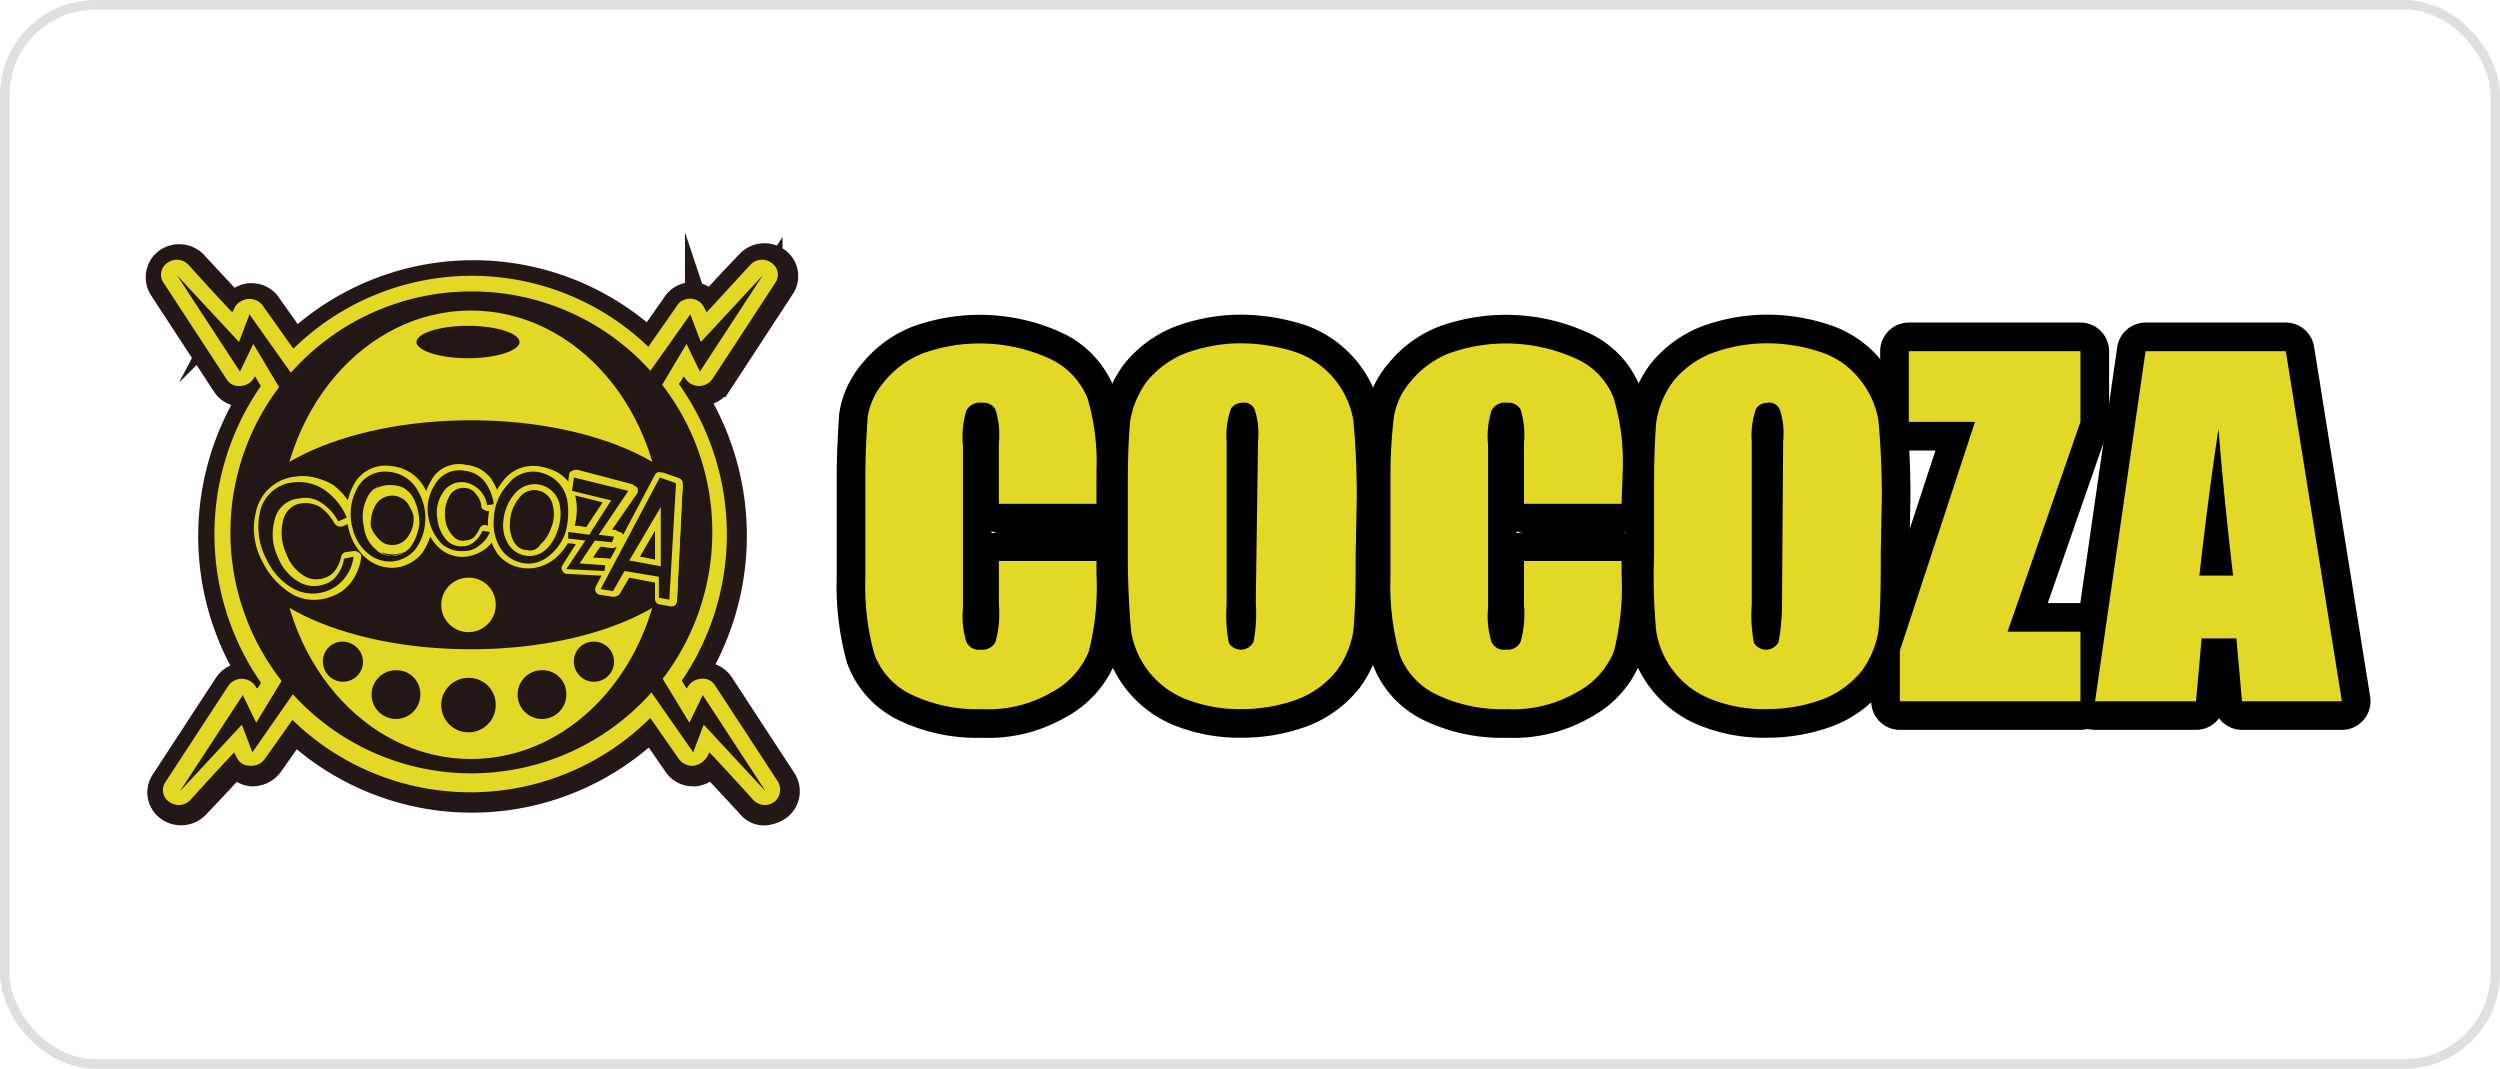
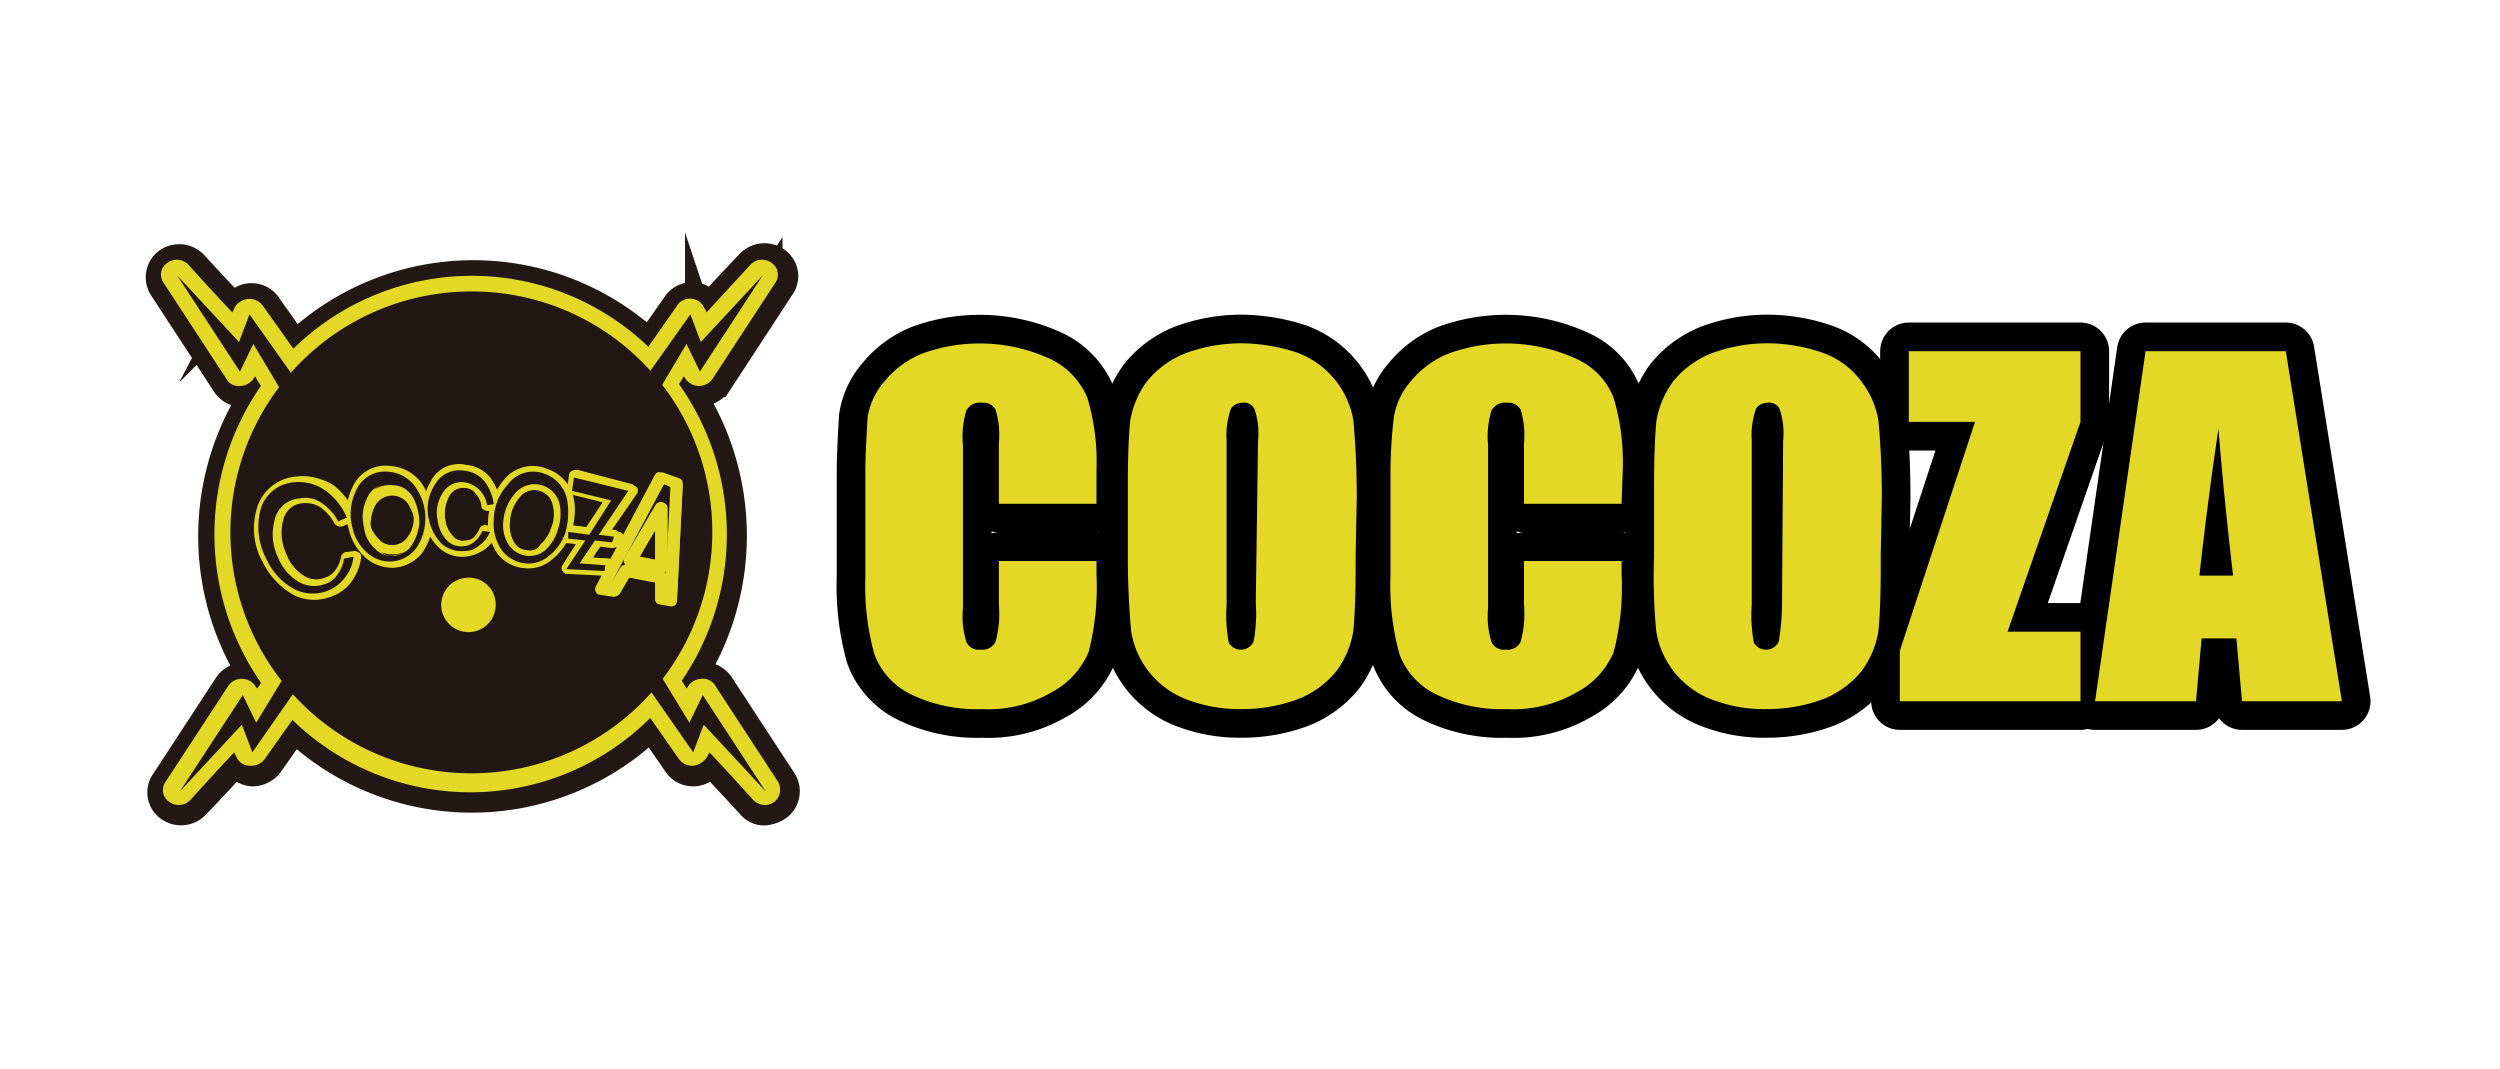
<svg xmlns="http://www.w3.org/2000/svg" width="262" height="112" viewBox="0 0 262 112">
  <g id="グループ_137" data-name="グループ 137" transform="translate(-409.431 -6041.657)">
    <g id="グループ_135" data-name="グループ 135" transform="translate(0)">
      <path id="パス_405" d="M562.9,5163.8l-6.6-10.1a1.752,1.752,0,0,0-2.4-.5l-.6.6-.1.1a5.574,5.574,0,0,0-.5-.8,27.24,27.24,0,0,0-.3-31.1c.2-.3.3-.5.5-.8a.1.1,0,0,0,.1.1,1.647,1.647,0,0,0,2.3.7.9.9,0,0,0,.6-.6l6.6-10.1a1.481,1.481,0,0,0-.4-2.1,1.668,1.668,0,0,0-2.2.2s-2.7,3-4.6,5a1.464,1.464,0,0,0-.2-.4,1.5,1.5,0,0,0-1.4-1,1.731,1.731,0,0,0-1.6.7L549,5118a26.718,26.718,0,0,0-37.2.2l-3.2-4.5a1.732,1.732,0,0,0-1.6-.7,2.068,2.068,0,0,0-1.4,1,1.426,1.426,0,0,1-.2.4c-1.9-2-4.6-5-4.6-5a1.68,1.68,0,0,0-2.2-.2,1.481,1.481,0,0,0-.4,2.1l6.6,10.1a1.752,1.752,0,0,0,2.4.5l.6-.6a.1.1,0,0,1,.1-.1,8.785,8.785,0,0,0,.6,1,27.238,27.238,0,0,0,0,31.1,2.093,2.093,0,0,1-.4.6l-.1-.1a1.766,1.766,0,0,0-2.3-.8.9.9,0,0,0-.6.6l-6.6,10.1a1.481,1.481,0,0,0,.4,2.1,1.68,1.68,0,0,0,2.2-.2s2.7-3,4.6-5a1.464,1.464,0,0,0,.2.4,1.5,1.5,0,0,0,1.4,1,1.731,1.731,0,0,0,1.6-.7l2.9-4.1a26.709,26.709,0,0,0,37.5-.2l3,4.3a1.731,1.731,0,0,0,2.4.4,1.344,1.344,0,0,0,.6-.7,1.425,1.425,0,0,1,.2-.4l4.6,5a1.68,1.68,0,0,0,2.2.2,1.341,1.341,0,0,0,.6-2" transform="translate(-71.922 960)" fill="#221714" />
      <path id="パス_406" d="M561.5,5166.7h0a1.8,1.8,0,0,1-1.5-.7s-2.3-2.5-4.2-4.5a2.087,2.087,0,0,1-1.6,1.1H554a1.964,1.964,0,0,1-1.7-.9l-2.7-3.9a27.162,27.162,0,0,1-37.4.2l-2.6,3.7a2.227,2.227,0,0,1-1.7.9h-.2a2.087,2.087,0,0,1-1.6-1.1c-1.8,2-4.2,4.5-4.2,4.5a2.135,2.135,0,0,1-2.8.3,1.93,1.93,0,0,1-.5-2.7l6.6-10.1a1.982,1.982,0,0,1,1.9-.9,2.917,2.917,0,0,1,.9.2,27.52,27.52,0,0,1,.4-30.5c0-.1-.1-.1-.1-.2a2.1,2.1,0,0,1-1.4.7,1.982,1.982,0,0,1-1.9-.9l-6.6-10.1a2.025,2.025,0,0,1,.5-2.7,2.135,2.135,0,0,1,2.8.3s2.3,2.5,4.2,4.5a2.087,2.087,0,0,1,1.6-1.1h.2a1.964,1.964,0,0,1,1.7.9l2.9,4.1a27.186,27.186,0,0,1,37.1-.2l2.8-4a1.964,1.964,0,0,1,1.7-.9h.2a2.087,2.087,0,0,1,1.6,1.1c1.8-2,4.2-4.5,4.2-4.5a2.135,2.135,0,0,1,2.8-.3,1.93,1.93,0,0,1,.5,2.7l-6.6,10.1a2.222,2.222,0,0,1-3,.6l-.3-.3a27.768,27.768,0,0,1,.2,31.1h0a2.1,2.1,0,0,1,1.4-.7h.1a2.138,2.138,0,0,1,1.8.9l6.6,10.1a2.025,2.025,0,0,1-.5,2.7,2.984,2.984,0,0,1-1.4.5m-6.1-6.8.5.5c1.9,2,4.6,5,4.6,5a1.363,1.363,0,0,0,1.7.2,1.1,1.1,0,0,0,.3-1.5l-6.6-10.1a1,1,0,0,0-1.1-.5,1.229,1.229,0,0,0-1.1.7c0,.1,0,.1-.1.1l-.3.7-.4-.6a2.092,2.092,0,0,0-.4-.6l-.3-.5.1-.2a26.946,26.946,0,0,0-.3-30.7l-.2-.2,1-1.6.3.6.1.2a1.2,1.2,0,0,0,1,.7,1.149,1.149,0,0,0,1.1-.6l6.6-10.1a1.1,1.1,0,0,0-.3-1.5,1.248,1.248,0,0,0-1.7.2s-2.7,3-4.6,5l-.5.5-.2-.6a1.464,1.464,0,0,0-.2-.4,1.588,1.588,0,0,0-1-.8h-.1a1.231,1.231,0,0,0-1,.5L549,5119l-.4-.3a26.388,26.388,0,0,0-36.7.2l-.4.4-3.5-4.9a1.147,1.147,0,0,0-1.2-.5.974.974,0,0,0-1,.8l-.2.4-.2.6-.5-.5c-1.9-2-4.6-5-4.6-5a1.363,1.363,0,0,0-1.7-.2,1.1,1.1,0,0,0-.3,1.5l6.6,10.1a1.382,1.382,0,0,0,1.1.6,1.356,1.356,0,0,0,1.1-.7l.1-.1.3-.8.5.7a8.785,8.785,0,0,0,.6,1l.1.2-.1.2a26.944,26.944,0,0,0,0,30.7l.2.2-.3.5c-.1.1-.1.2-.2.3l-.5.8-.3-.8a.1.1,0,0,0-.1-.1,1.23,1.23,0,0,0-1.1-.7h-.1a1.382,1.382,0,0,0-1.1.6L499,5164a1.1,1.1,0,0,0,.3,1.5,1.077,1.077,0,0,0,.8.2.975.975,0,0,0,.9-.4s2.8-3,4.6-5l.5-.5.4,1.1a1.588,1.588,0,0,0,1,.8h.1a1.231,1.231,0,0,0,1-.5l3.2-4.5.4.3a26.379,26.379,0,0,0,37-.2l.3-.4,3.3,4.7a1.231,1.231,0,0,0,1,.5h.1a1.053,1.053,0,0,0,1-.8,1.425,1.425,0,0,1,.2-.4Z" transform="translate(-71.922 960)" fill="#221714" />
      <path id="パス_407" d="M561.5,5166.7h0a1.8,1.8,0,0,1-1.5-.7s-2.3-2.5-4.2-4.5a2.087,2.087,0,0,1-1.6,1.1H554a1.964,1.964,0,0,1-1.7-.9l-2.7-3.9a27.162,27.162,0,0,1-37.4.2l-2.6,3.7a2.227,2.227,0,0,1-1.7.9h-.2a2.087,2.087,0,0,1-1.6-1.1c-1.8,2-4.2,4.5-4.2,4.5a2.135,2.135,0,0,1-2.8.3,1.93,1.93,0,0,1-.5-2.7l6.6-10.1a1.982,1.982,0,0,1,1.9-.9,2.917,2.917,0,0,1,.9.2,27.52,27.52,0,0,1,.4-30.5c0-.1-.1-.1-.1-.2a2.1,2.1,0,0,1-1.4.7,1.982,1.982,0,0,1-1.9-.9l-6.6-10.1a2.025,2.025,0,0,1,.5-2.7,2.135,2.135,0,0,1,2.8.3s2.3,2.5,4.2,4.5a2.087,2.087,0,0,1,1.6-1.1h.2a1.964,1.964,0,0,1,1.7.9l2.9,4.1a27.186,27.186,0,0,1,37.1-.2l2.8-4a1.964,1.964,0,0,1,1.7-.9h.2a2.087,2.087,0,0,1,1.6,1.1c1.8-2,4.2-4.5,4.2-4.5a2.135,2.135,0,0,1,2.8-.3,1.93,1.93,0,0,1,.5,2.7l-6.6,10.1a2.222,2.222,0,0,1-3,.6l-.3-.3a27.768,27.768,0,0,1,.2,31.1h0a2.1,2.1,0,0,1,1.4-.7h.1a2.138,2.138,0,0,1,1.8.9l6.6,10.1a2.025,2.025,0,0,1-.5,2.7A2.984,2.984,0,0,1,561.5,5166.7Zm-6.1-6.8.5.5c1.9,2,4.6,5,4.6,5a1.363,1.363,0,0,0,1.7.2,1.1,1.1,0,0,0,.3-1.5l-6.6-10.1a1,1,0,0,0-1.1-.5,1.229,1.229,0,0,0-1.1.7c0,.1,0,.1-.1.1l-.3.7-.4-.6a2.092,2.092,0,0,0-.4-.6l-.3-.5.1-.2a26.946,26.946,0,0,0-.3-30.7l-.2-.2,1-1.6.3.6.1.2a1.2,1.2,0,0,0,1,.7,1.149,1.149,0,0,0,1.1-.6l6.6-10.1a1.1,1.1,0,0,0-.3-1.5,1.248,1.248,0,0,0-1.7.2s-2.7,3-4.6,5l-.5.5-.2-.6a1.464,1.464,0,0,0-.2-.4,1.588,1.588,0,0,0-1-.8h-.1a1.231,1.231,0,0,0-1,.5L549,5119l-.4-.3a26.388,26.388,0,0,0-36.7.2l-.4.4-3.5-4.9a1.147,1.147,0,0,0-1.2-.5.974.974,0,0,0-1,.8l-.2.4-.2.6-.5-.5c-1.9-2-4.6-5-4.6-5a1.363,1.363,0,0,0-1.7-.2,1.1,1.1,0,0,0-.3,1.5l6.6,10.1a1.382,1.382,0,0,0,1.1.6,1.356,1.356,0,0,0,1.1-.7l.1-.1.3-.8.5.7a8.785,8.785,0,0,0,.6,1l.1.2-.1.2a26.944,26.944,0,0,0,0,30.7l.2.2-.3.5c-.1.1-.1.2-.2.3l-.5.8-.3-.8a.1.1,0,0,0-.1-.1,1.23,1.23,0,0,0-1.1-.7h-.1a1.382,1.382,0,0,0-1.1.6L499,5164a1.1,1.1,0,0,0,.3,1.5,1.077,1.077,0,0,0,.8.2.975.975,0,0,0,.9-.4s2.8-3,4.6-5l.5-.5.4,1.1a1.588,1.588,0,0,0,1,.8h.1a1.231,1.231,0,0,0,1-.5l3.2-4.5.4.3a26.379,26.379,0,0,0,37-.2l.3-.4,3.3,4.7a1.231,1.231,0,0,0,1,.5h.1a1.053,1.053,0,0,0,1-.8,1.425,1.425,0,0,1,.2-.4Z" transform="translate(-71.922 960)" fill="none" stroke="#231815" stroke-miterlimit="10" stroke-width="2.923" />
      <path id="パス_408" d="M526.4,5140.1h0m0,0h0" transform="translate(-71.922 960)" fill="#e4d827" />
      <path id="パス_409" d="M562.9,5163.6l-6.6-10.1a1.488,1.488,0,0,0-1.5-.7,1.693,1.693,0,0,0-1.4.9l-.1.1c-.2-.3-.3-.5-.5-.8a27.24,27.24,0,0,0-.3-31.1,5.6,5.6,0,0,0,.5-.8l.1.1a1.718,1.718,0,0,0,2.9.2l6.6-10.1a1.481,1.481,0,0,0-.4-2.1,1.668,1.668,0,0,0-2.2.2l-4.6,5a1.464,1.464,0,0,0-.2-.4,1.643,1.643,0,0,0-2.2-.9,1.344,1.344,0,0,0-.7.6l-3,4.3a26.718,26.718,0,0,0-37.2.2l-3.2-4.5a1.731,1.731,0,0,0-2.4-.4,1.344,1.344,0,0,0-.6.7l-.2.4c-1.9-2-4.6-5-4.6-5a1.68,1.68,0,0,0-2.2-.2,1.481,1.481,0,0,0-.4,2.1l6.6,10.1a1.488,1.488,0,0,0,1.5.7,1.693,1.693,0,0,0,1.4-.9l.1-.1a8.785,8.785,0,0,0,.6,1,27.238,27.238,0,0,0,0,31.1,2.093,2.093,0,0,1-.4.6l-.1-.1a1.718,1.718,0,0,0-2.9-.2l-6.6,10.1a1.481,1.481,0,0,0,.4,2.1,1.68,1.68,0,0,0,2.2-.2s2.7-3,4.6-5a1.464,1.464,0,0,0,.2.4,1.5,1.5,0,0,0,1.4,1,1.731,1.731,0,0,0,1.6-.7l2.9-4.1a26.709,26.709,0,0,0,37.5-.2l3,4.3a1.732,1.732,0,0,0,1.6.7,2.068,2.068,0,0,0,1.4-1l.2-.4c1.9,2,4.6,5,4.6,5a1.68,1.68,0,0,0,2.2.2,1.661,1.661,0,0,0,.4-2.1m-32.3-4.1c-6.9,0-12.8-4.4-16-11a48.754,48.754,0,0,0,32,0c-3.2,6.6-9.2,11-16,11m-18.6-8.7a1.485,1.485,0,0,0-.9-.2h-.4a21.053,21.053,0,0,1-2.7-5.9,13.643,13.643,0,0,0,2.1,1.5,27.6,27.6,0,0,0,1.9,4.6m18.6-35c6.9,0,12.8,4.5,16,11a43.793,43.793,0,0,0-16-2.7,45.592,45.592,0,0,0-16,2.7c3.1-6.6,9.1-11,16-11m18.2,8a1.613,1.613,0,0,0,1.3.6h.2a25.832,25.832,0,0,1,2.8,5.8.367.367,0,0,0-.3-.1l-.3-.1c-.4-.3-.9-.6-1.4-.9a31.444,31.444,0,0,0-2.3-5.3m4.8,13.9a2.769,2.769,0,0,1-.1.9l.1-1.3v.4m-6.3,7a38.365,38.365,0,0,1-16.7,3.3,39.832,39.832,0,0,1-15.3-2.7,3.824,3.824,0,0,0,1-.3,5.523,5.523,0,0,0,2.6-1.9,5.071,5.071,0,0,0,.9-1.6,5.051,5.051,0,0,0,6.5-1.3c.1-.1.2-.3.3-.4h0a4.359,4.359,0,0,0,3.6,1.1,5.049,5.049,0,0,0,2.3-.9c0,.1.1.1.1.2a5.151,5.151,0,0,0,3.6,1.9,4.923,4.923,0,0,0,2.9-.6c0,.1.1.2.1.4a1.945,1.945,0,0,0,1.4.9l2,.1v.3a1.232,1.232,0,0,0,.2,1,1.411,1.411,0,0,0,1.2.8l1.3.2a1.689,1.689,0,0,0,1.7-.8,7.122,7.122,0,0,1,.7-1.1,1.95,1.95,0,0,0,.7.1,3.554,3.554,0,0,0-.2,1,3.16,3.16,0,0,0-.9.3m.9-13.6h0a1.421,1.421,0,0,0-.6-.2l-5.6-1.5a4.326,4.326,0,0,1-.5-.1,1.882,1.882,0,0,0-.8.2l-.3.3a6.126,6.126,0,0,0-1.4-.7,6.273,6.273,0,0,0-1.9-.3,4.79,4.79,0,0,0-3.5,1.6,4.943,4.943,0,0,0-3.2-1.8c-.3,0-.5-.1-.8-.1a4.737,4.737,0,0,0-3.8,1.9,4.79,4.79,0,0,0-3.5-1.6h-.4a4.723,4.723,0,0,0-4.6,2.8c-.2-.2-.4-.3-.6-.5a6.923,6.923,0,0,0-1.9-1,40.637,40.637,0,0,1,15.8-2.9,40.174,40.174,0,0,1,16.7,3.3,4.693,4.693,0,0,0,.9.6m-26.4,6.3a2.126,2.126,0,0,1-.7-1.5c0-.2-.1-.3-.1-.5a1.613,1.613,0,0,1,.3-.9c.3-.6.6-.6.9-.6a1.2,1.2,0,0,1,1,.7,3.583,3.583,0,0,1,.4,1.1v.1a2.3,2.3,0,0,1-.4,1.4h0a.822.822,0,0,1-.6.4h-.2a.445.445,0,0,1-.6-.2m-8.2,3.1a3.192,3.192,0,0,1-1.4-1.8v-1.1a11.484,11.484,0,0,1,.1-1.9,1.234,1.234,0,0,1,.8-.4,1.314,1.314,0,0,1,1.2.3,2.763,2.763,0,0,1,1.1,1.3,1.65,1.65,0,0,0,1.5.9v.1a1.521,1.521,0,0,0-1,1.3,1.723,1.723,0,0,1-1.1,1.5.9.9,0,0,1-.5.1c-.2-.1-.5-.1-.7-.3m23-2.8a.548.548,0,0,1-.6-.4,1.613,1.613,0,0,1-.3-.9,2.731,2.731,0,0,1,.8-1.9c.5-.5.8-.5,1.1-.4a.961.961,0,0,1,.7.9v.2a4.4,4.4,0,0,1-.2,1,2.576,2.576,0,0,1-.8,1.3h0a1.449,1.449,0,0,1-.7.2h0m-7.2-1.3a2.105,2.105,0,0,1-.5-1.3v-.2a1.613,1.613,0,0,1,.3-.9c.3-.5.5-.4.7-.4a.763.763,0,0,1,.5.2,1.268,1.268,0,0,1,.4.9.864.864,0,0,0,.3.6,2.651,2.651,0,0,0-.5.6c-.1.2-.2.3-.3.5a.367.367,0,0,1-.3.1h-.1c-.3,0-.4,0-.5-.1m17.9-15.6a1.389,1.389,0,0,0,.2,1.1,21.886,21.886,0,0,0-1.4-1.8c-.6-.7-1.2-1.3-1.8-1.9a14.74,14.74,0,0,1,3,2.6m-30.4-2.7a24.9,24.9,0,0,0-6.8,10.9l-2.1,1.5a23.418,23.418,0,0,1,2.9-6.2,1.441,1.441,0,0,0,1.3-.8l1.1-1.7a1.077,1.077,0,0,0,.2-.8c1.1-1,2.2-2,3.4-2.9m-3.1,36.3a1.7,1.7,0,0,0,.1-.7l1.2,1.5c.6.7,1.2,1.3,1.8,1.9a15.81,15.81,0,0,1-3.1-2.7m30.5,2.8a16.21,16.21,0,0,0,1.8-1.9,25.469,25.469,0,0,0,4.9-9c.2-.1.4-.3.6-.4a1.284,1.284,0,0,0,1-.4,1.02,1.02,0,0,0,.5-.8h0a21.824,21.824,0,0,1-2.7,5.8h-.1a1.6,1.6,0,0,0-1.4.8l-1.1,1.7a1.637,1.637,0,0,0-.2,1.2,23.594,23.594,0,0,1-3.3,3" transform="translate(-71.922 960)" fill="#e4d827" />
      <path id="パス_410" d="M556,5137.7a25.251,25.251,0,1,1-25.2-25.5,25.18,25.18,0,0,1,25.2,25.5" transform="translate(-71.922 960)" fill="#221714" fill-rule="evenodd" />
-       <path id="パス_411" d="M550.8,5137.7c0,13-9,23.5-20.1,23.5s-20.1-10.5-20.1-23.5,9-23.5,20.1-23.5,20.1,10.5,20.1,23.5" transform="translate(-71.922 960)" fill="#e4d827" fill-rule="evenodd" />
      <path id="パス_412" d="M555.4,5137.7c0,6.6-11,12-24.7,12s-24.7-5.4-24.7-12,11.1-12,24.7-12,24.7,5.4,24.7,12" transform="translate(-71.922 960)" fill="#221714" fill-rule="evenodd" />
      <path id="パス_413" d="M512.4,5131.6a4.67,4.67,0,0,0-4.2,3.6,7.254,7.254,0,0,0,.7,5.4,8.062,8.062,0,0,0,3.2,3.4,4.812,4.812,0,0,0,3.9.2,4.352,4.352,0,0,0,2.2-1.6,5.507,5.507,0,0,0,1-2.5c0-.2,0-.4-.2-.5a.763.763,0,0,0-.5-.2l-.8.1a.634.634,0,0,0-.6.5,3.5,3.5,0,0,1-.6,1.4,2.1,2.1,0,0,1-1.1.8,2.463,2.463,0,0,1-2.2-.2,4.845,4.845,0,0,1-1.9-2.3,5.064,5.064,0,0,1-.4-3.4,2.341,2.341,0,0,1,2.1-1.9,2.981,2.981,0,0,1,1.9.4,4.976,4.976,0,0,1,1.5,1.7.759.759,0,0,0,.9.3l.9-.4a.553.553,0,0,0,.3-.8h0a6.447,6.447,0,0,0-2.4-3,4.886,4.886,0,0,0-3.7-1m-3.1,5.3a7.719,7.719,0,0,1,.2-1.5,3.308,3.308,0,0,1,3.1-2.7,3.585,3.585,0,0,1,2.8.8c.1.1.3.2.4.3h-.1a4.008,4.008,0,0,0-2.8-.6,3.739,3.739,0,0,0-3.2,2.8,6.751,6.751,0,0,0-.2,1.4,6.93,6.93,0,0,0,.3,2,6.953,6.953,0,0,1-.5-2.5" transform="translate(-71.922 960)" fill="#e4d827" />
      <path id="パス_414" d="M518.3,5132.7a6.143,6.143,0,0,0-.4,4.4,5.691,5.691,0,0,0,2,3.2,4.1,4.1,0,0,0,5.7-.7h0a6.423,6.423,0,0,0,1.1-3v-.6a6.806,6.806,0,0,0-.8-3.1,4.377,4.377,0,0,0-3.6-2.4,3.76,3.76,0,0,0-4,2.2m2.4,6.7a4.069,4.069,0,0,1-1.5-2.5,4.975,4.975,0,0,1,.3-3.6,2.624,2.624,0,0,1,2.7-1.6,3.285,3.285,0,0,1,2.6,1.8h0a5.245,5.245,0,0,1,.6,3,4.309,4.309,0,0,1-.8,2.4,2.672,2.672,0,0,1-3.9.5m5.2-6.5h0" transform="translate(-71.922 960)" fill="#e4d827" />
      <path id="パス_415" d="M526.5,5132.1a5.583,5.583,0,0,0-.7,4,5.219,5.219,0,0,0,1.6,3,3.632,3.632,0,0,0,4.7.1,4.012,4.012,0,0,0,1.3-1.6.446.446,0,0,0,0-.5.549.549,0,0,0-.5-.3l-.6-.1a.569.569,0,0,0-.7.4,4.7,4.7,0,0,1-.6.9,1.611,1.611,0,0,1-.9.3,1.3,1.3,0,0,1-1.3-.5,2.979,2.979,0,0,1-.8-1.8,3.659,3.659,0,0,1,.4-2.3,1.681,1.681,0,0,1,1.7-.9,1.382,1.382,0,0,1,1.1.6,2.232,2.232,0,0,1,.6,1.3c0,.2.1.3.3.4a.749.749,0,0,0,.5.1l.7-.1a.545.545,0,0,0,.5-.7,4.708,4.708,0,0,0-1.1-2.6,3.547,3.547,0,0,0-2.5-1.4,3.228,3.228,0,0,0-3.7,1.7m3.6-.7a2.9,2.9,0,0,0-1.8.5,2.273,2.273,0,0,1,1.8-.5" transform="translate(-71.922 960)" fill="#e4d827" />
      <path id="パス_416" d="M534.9,5133a4.816,4.816,0,0,0-1.3,3.2,4.923,4.923,0,0,0,.6,2.9,3.15,3.15,0,0,0,2.3,1.4,3.294,3.294,0,0,0,2.5-.8,5.414,5.414,0,0,0,1.5-2.2,5.823,5.823,0,0,0,.3-1.9,3.752,3.752,0,0,0-.1-1.1,3.333,3.333,0,0,0-4-2.5,2.945,2.945,0,0,0-1.8,1m1.7,6.3a1.6,1.6,0,0,1-1.4-.8,3.288,3.288,0,0,1-.5-2.2,3.946,3.946,0,0,1,1-2.5,2.051,2.051,0,0,1,2.2-.7,1.938,1.938,0,0,1,1.4,1.6,3.6,3.6,0,0,1-.2,2.3,3.858,3.858,0,0,1-1.1,1.7h0a1.219,1.219,0,0,1-1.4.6m2.4.4h0" transform="translate(-71.922 960)" fill="#e4d827" />
      <path id="パス_417" d="M534.2,5131.9a7.406,7.406,0,0,0-1.7,4.2,5.8,5.8,0,0,0,1,3.6,3.93,3.93,0,0,0,2.8,1.5,3.763,3.763,0,0,0,2.9-.9,6.062,6.062,0,0,0,1.9-2.6,6.874,6.874,0,0,0,.5-2.4,5.7,5.7,0,0,0-.1-1.3,4.174,4.174,0,0,0-2.8-3.2,3.856,3.856,0,0,0-4.5,1.1m2.3,8a2.576,2.576,0,0,1-1.9-1,4.591,4.591,0,0,1-.8-2.8,5.127,5.127,0,0,1,1.3-3.4,2.659,2.659,0,0,1,3.1-.9,2.8,2.8,0,0,1,2,2.3h0a5.526,5.526,0,0,1-.3,3.1,5.108,5.108,0,0,1-1.5,2.1,2.212,2.212,0,0,1-1.9.6m5-6Z" transform="translate(-71.922 960)" fill="#e4d827" />
      <path id="パス_418" d="M541.3,5131c-.2.1-.3.2-.3.4l-.2,1.4v.1a.634.634,0,0,0,.5.6l3.2.8c-.5.8-1.4,2.1-1.7,2.6-.6-.1-1.8-.2-1.8-.2a.749.749,0,0,0-.5.1.764.764,0,0,0-.2.5v.7h0a.577.577,0,0,0,.6.6,3.743,3.743,0,0,1,.8.1c-.6.9-1.4,2.2-1.4,2.2a.5.5,0,0,0,0,.6.549.549,0,0,0,.5.3l4,.2a.752.752,0,0,0,.7-.5l.1-.6v-.1a.694.694,0,0,0-.7-.6s-.9-.1-1.6-.1l.8-1.2c.5.1,1.4.2,1.4.2a.752.752,0,0,0,.7-.5l.2-.6v-.2a.367.367,0,0,0-.1-.3c-.1-.1-.3-.2-.4-.3a2.14,2.14,0,0,1-.6-.1c.7-1.1,2.6-3.8,2.6-3.8a.368.368,0,0,0,.1-.3v-.2a.78.78,0,0,0-.4-.4l-5.7-1.5a1.082,1.082,0,0,0-.6.1m.9,1.3c.9.3,3.1.8,4.1,1.1,0,.1-.1.2-.2.3h0a.78.78,0,0,0-.4-.4s-2.7-.6-3.5-.8a.139.139,0,0,1,0-.2" transform="translate(-71.922 960)" fill="#e4d827" />
      <path id="パス_419" d="M550.1,5134.5l-3.3,5.6a.638.638,0,0,0,0,.6.549.549,0,0,0,.5.3l3.3.7a.749.749,0,0,0,.5-.1.764.764,0,0,0,.2-.5v-6.2a.634.634,0,0,0-.5-.6.663.663,0,0,0-.7.2m-.1,2.7v3.1c-.6-.1-1-.2-1.6-.3.4-.7.9-1.5,1.6-2.8" transform="translate(-71.922 960)" fill="#e4d827" />
      <path id="パス_420" d="M550,5131.4l-6.2,11.7a.638.638,0,0,0,0,.6.549.549,0,0,0,.5.3l1.3.2a.909.909,0,0,0,.7-.3s.7-1.2,1-1.7c.6.1,2,.4,2.7.5v1.7a.56.56,0,0,0,.5.6l1.1.2a.749.749,0,0,0,.5-.1.758.758,0,0,0,.2-.4l.6-12.1a.676.676,0,0,0-.4-.6l-1.7-.6c-.3-.4-.6-.3-.8,0m.9,1a4.934,4.934,0,0,1,.7.3c0,.6-.3,6.1-.5,9.1-.1-.2-.2-.3-.4-.3l-3.6-.7a.909.909,0,0,0-.7.3s-.6,1-1,1.6c.8-1.4,5.1-9.5,5.5-10.3" transform="translate(-71.922 960)" fill="#e4d827" />
      <path id="パス_421" d="M519.4,5133a5.568,5.568,0,0,0-.4,3.4,5.1,5.1,0,0,0,1.4,2.6,3.274,3.274,0,0,0,4.5-.3c.1-.1.1-.2.2-.3a5.279,5.279,0,0,0,.8-2.5v-.3a4.3,4.3,0,0,0-.7-2.5,3.077,3.077,0,0,0-2.8-1.8,3.022,3.022,0,0,0-3,1.7m1.7,5.2a3.969,3.969,0,0,1-1.1-2,4.165,4.165,0,0,1,.3-2.7,1.881,1.881,0,0,1,2-1.2,2.051,2.051,0,0,1,1.9,1.3,4.025,4.025,0,0,1,.5,2.4,3.077,3.077,0,0,1-.6,1.9h0a1.962,1.962,0,0,1-2.8.5l-.2-.2m4,.2Z" transform="translate(-71.922 960)" fill="#e4d827" />
      <path id="パス_422" d="M519.4,5134.3a5.3,5.3,0,0,0,1,6,3.211,3.211,0,0,0,4.6-.3c.1-.1.2-.2.2-.3a4.376,4.376,0,0,0,.8-2.5v-.3a4.846,4.846,0,0,0-.7-2.6,3.338,3.338,0,0,0-2.9-1.8,3.041,3.041,0,0,0-3,1.8m1.9,5.2a2.976,2.976,0,0,1-1-2,4.237,4.237,0,0,1,.3-2.7,2.025,2.025,0,0,1,3.7,0,3.718,3.718,0,0,1,.5,2.3,3.292,3.292,0,0,1-.6,1.9h0a1.56,1.56,0,0,1-1.3.8,1.524,1.524,0,0,1-1.6-.3Z" transform="translate(-71.922 960)" fill="#e4d827" />
      <path id="パス_423" d="M512.5,5131.7a4.366,4.366,0,0,0-4.1,3.5,7.834,7.834,0,0,0,.7,5.4,6.63,6.63,0,0,0,3.1,3.3,4.6,4.6,0,0,0,3.8.2,4.532,4.532,0,0,0,2.1-1.5,5.507,5.507,0,0,0,1-2.5c0-.2,0-.3-.1-.4a.758.758,0,0,0-.4-.2l-.8.1a.665.665,0,0,0-.5.4,3.945,3.945,0,0,1-.6,1.5,2.626,2.626,0,0,1-3.4.6,4.345,4.345,0,0,1-1.9-2.3,5.282,5.282,0,0,1-.4-3.5,2.443,2.443,0,0,1,2.2-2,3.445,3.445,0,0,1,2,.4,4.124,4.124,0,0,1,1.5,1.7.43.43,0,0,0,.7.2l.9-.4a.517.517,0,0,0,.3-.7h0a7.558,7.558,0,0,0-2.3-3,5.621,5.621,0,0,0-3.8-.8m-2.4,8.4a7.216,7.216,0,0,1-.8-3.2,7.719,7.719,0,0,1,.2-1.5,3.3,3.3,0,0,1,3.1-2.7,4.282,4.282,0,0,1,2.9.8,4.945,4.945,0,0,1,1.6,1.9,5.015,5.015,0,0,0-1.5-1.4,3.9,3.9,0,0,0-2.8-.6,3.5,3.5,0,0,0-3.1,2.8,6.751,6.751,0,0,0-.2,1.4,7.427,7.427,0,0,0,2,4.7,16.394,16.394,0,0,1-1.4-2.2" transform="translate(-71.922 960)" fill="#e4d827" />
-       <path id="パス_424" d="M518.5,5132.7a6.1,6.1,0,0,0-.4,4.4,6.251,6.251,0,0,0,1.9,3.1,3.879,3.879,0,0,0,3.1.8,3.667,3.667,0,0,0,2.5-1.5,5.338,5.338,0,0,0,1-2.9v-.6a5.208,5.208,0,0,0-.8-3,4.223,4.223,0,0,0-3.5-2.4,3.627,3.627,0,0,0-3.8,2.1m2.2,6.8a4.446,4.446,0,0,1-1.6-2.6,5.288,5.288,0,0,1,.3-3.7,2.626,2.626,0,0,1,2.8-1.6,3.3,3.3,0,0,1,2.7,1.8,5.415,5.415,0,0,1,.6,3.1,4.068,4.068,0,0,1-.8,2.4,2.653,2.653,0,0,1-1.8,1.1,2.468,2.468,0,0,1-2.2-.5m5.2-6.6Z" transform="translate(-71.922 960)" fill="#e4d827" />
      <path id="パス_425" d="M526.7,5132.1a5.544,5.544,0,0,0-.6,4,5.089,5.089,0,0,0,1.5,2.9,3.321,3.321,0,0,0,2.7.9,4.38,4.38,0,0,0,1.9-.7,3.77,3.77,0,0,0,1.2-1.6.3.3,0,0,0,0-.4,1.371,1.371,0,0,0-.4-.3l-.6-.1a.713.713,0,0,0-.6.3,3.113,3.113,0,0,1-.7.9,3.547,3.547,0,0,1-.9.4,1.553,1.553,0,0,1-1.4-.5,3.259,3.259,0,0,1-.8-1.8,3.967,3.967,0,0,1,.4-2.4,1.748,1.748,0,0,1,1.8-1,1.426,1.426,0,0,1,1.2.6,2.666,2.666,0,0,1,.7,1.4c0,.1.1.3.2.3a.6.6,0,0,0,.4.1l.7-.1a.441.441,0,0,0,.4-.6,6.4,6.4,0,0,0-1-2.6,3.547,3.547,0,0,0-2.5-1.4,3.355,3.355,0,0,0-3.6,1.7m.9.5a2.351,2.351,0,0,1,2.6-1.3,2.626,2.626,0,0,1,1.5.7,2.391,2.391,0,0,0-1.4-.5,2.682,2.682,0,0,0-2.8,1.5,3.552,3.552,0,0,0-.4.9,5.023,5.023,0,0,1,.5-1.3" transform="translate(-71.922 960)" fill="#e4d827" />
      <path id="パス_426" d="M535,5133.1a5.365,5.365,0,0,0-1.3,3.2,4.464,4.464,0,0,0,.6,2.8,2.606,2.606,0,0,0,2.2,1.3,2.953,2.953,0,0,0,2.4-.8,4,4,0,0,0,1.4-2.2,5.663,5.663,0,0,0,.3-1.8,3.752,3.752,0,0,0-.1-1.1,3.016,3.016,0,0,0-2.2-2.4,3.093,3.093,0,0,0-3.3,1m1.7,6.3a1.839,1.839,0,0,1-1.4-.8,3.425,3.425,0,0,1-.5-2.2,4.213,4.213,0,0,1,1-2.6,2,2,0,0,1,2.3-.7,2.031,2.031,0,0,1,1.5,1.7,3.973,3.973,0,0,1-.2,2.4,3.37,3.37,0,0,1-1.1,1.7h0a1.845,1.845,0,0,1-1.6.5Z" transform="translate(-71.922 960)" fill="#e4d827" />
-       <path id="パス_427" d="M534.4,5132a6.2,6.2,0,0,0-1.6,4.1,5.513,5.513,0,0,0,1,3.5,3.93,3.93,0,0,0,2.8,1.5,3.888,3.888,0,0,0,2.9-.9,5.839,5.839,0,0,0,1.8-2.6,6.874,6.874,0,0,0,.5-2.4,5.7,5.7,0,0,0-.1-1.3,3.878,3.878,0,0,0-2.8-3.1,3.961,3.961,0,0,0-4.5,1.2m2.2,8a2.432,2.432,0,0,1-2-1.1,4.018,4.018,0,0,1-.8-2.8,5.6,5.6,0,0,1,1.3-3.5,2.845,2.845,0,0,1,3.2-.9,3.04,3.04,0,0,1,2.1,2.4h0a5.526,5.526,0,0,1-.3,3.1,4.536,4.536,0,0,1-1.5,2.1,2.2,2.2,0,0,1-2,.7Z" transform="translate(-71.922 960)" fill="#e4d827" />
      <path id="パス_428" d="M541.5,5131.1c-.1.1-.2.2-.2.3l-.2,1.4v.1a.664.664,0,0,0,.4.5s2.4.6,3.4.8c-.5.8-1.5,2.4-1.8,2.8-.5-.1-1.9-.3-1.9-.3-.2,0-.3,0-.4.1a.52.52,0,0,0-.2.4v.7a.472.472,0,0,0,.5.5,5.8,5.8,0,0,1,1,.1l-1.5,2.4a.368.368,0,0,0-.1.3c0,.1,0,.2.1.2a.549.549,0,0,0,.5.3l4,.2a.634.634,0,0,0,.6-.5l.1-.6v-.1a.367.367,0,0,0-.1-.3.519.519,0,0,0-.4-.2l-1.8-.1a12.555,12.555,0,0,1,.9-1.3,10.858,10.858,0,0,1,1.5.2.548.548,0,0,0,.6-.4l.2-.6v-.1a.367.367,0,0,0-.1-.3.519.519,0,0,0-.4-.2,3.743,3.743,0,0,1-.8-.1c.7-1,2.7-3.9,2.7-3.9a.368.368,0,0,0,.1-.3v-.2c-.1-.2-.2-.3-.4-.3l-5.6-1.5c-.4-.1-.6-.1-.7,0m.7,1.1c.8.2,3.4.9,4.4,1.2-.1.2-.3.4-.5.7v-.3c-.1-.2-.2-.3-.4-.3,0,0-2.9-.7-3.6-.9.1-.3.1-.3.1-.4" transform="translate(-71.922 960)" fill="#e4d827" />
      <path id="パス_429" d="M550.3,5134.6l-3.3,5.6a.446.446,0,0,0,0,.5c.1.1.2.3.4.3l3.3.6c.2,0,.3,0,.4-.1a.52.52,0,0,0,.2-.4v-6.2a.664.664,0,0,0-.4-.5c-.2-.1-.4,0-.6.2m0,2.2v3.6c-.6-.1-1.3-.3-1.9-.4.3-.6,1-1.8,1.9-3.2" transform="translate(-71.922 960)" fill="#e4d827" />
      <path id="パス_430" d="M550.2,5131.4l-6.2,11.7a.446.446,0,0,0,0,.5c.1.2.2.3.4.3l1.3.2a.55.55,0,0,0,.5-.3s.8-1.3,1.1-1.8c.5.1,2.2.4,2.8.5v1.7a.472.472,0,0,0,.5.5l1.1.2c.2,0,.3,0,.4-.1a.52.52,0,0,0,.2-.4l.6-12.1a.55.55,0,0,0-.3-.5l-1.7-.6a.618.618,0,0,0-.7.2m.8.9.9.3c0,.7-.5,10.2-.6,11.2h-.1v-1.7a.458.458,0,0,0-.4-.5l-3.6-.7a.713.713,0,0,0-.6.3s-.8,1.4-1.1,1.8h-.2c.6-1.2,5.3-10,5.7-10.7" transform="translate(-71.922 960)" fill="#e4d827" />
      <path id="パス_431" d="M518.4,5140a4.308,4.308,0,0,1-.9,2.2,4.249,4.249,0,0,1-5.3,1.2,6.694,6.694,0,0,1-2.9-3.1,7.214,7.214,0,0,1-.7-5,3.937,3.937,0,0,1,3.6-3.1,4.743,4.743,0,0,1,3.3.9,6.724,6.724,0,0,1,2.2,2.8l-.9.4a5.2,5.2,0,0,0-1.7-1.9,2.97,2.97,0,0,0-2.4-.5,2.869,2.869,0,0,0-2.6,2.4,5.544,5.544,0,0,0,.4,3.8,5.175,5.175,0,0,0,2.1,2.5,3.2,3.2,0,0,0,2.7.3,2.435,2.435,0,0,0,1.4-1,3.631,3.631,0,0,0,.7-1.7Z" transform="translate(-71.922 960)" fill="#221714" />
      <path id="パス_432" d="M524.5,5138.8a2.491,2.491,0,0,1-3.6.6l-.2-.2a3.47,3.47,0,0,1-1.2-2.3,4.421,4.421,0,0,1,.3-3,2.418,2.418,0,0,1,2.5-1.5,2.789,2.789,0,0,1,2.4,1.5,5.834,5.834,0,0,1,.6,2.6,5.228,5.228,0,0,1-.8,2.3m.7-5.6a3.83,3.83,0,0,0-3.1-2.1,3.294,3.294,0,0,0-3.4,1.9,5.6,5.6,0,0,0-.4,4,4.736,4.736,0,0,0,1.8,2.8,3.471,3.471,0,0,0,4.8-.6h0a5.234,5.234,0,0,0,1-2.7,5.507,5.507,0,0,0-.7-3.3" transform="translate(-71.922 960)" fill="#221714" />
      <path id="パス_433" d="M532.7,5137.4a3.005,3.005,0,0,1-1.1,1.4,2.272,2.272,0,0,1-1.6.6,3.166,3.166,0,0,1-2.3-.7,5.1,5.1,0,0,1-1.4-2.6,4.615,4.615,0,0,1,.6-3.6,2.954,2.954,0,0,1,3.2-1.5,3.036,3.036,0,0,1,2.1,1.2,5.049,5.049,0,0,1,.9,2.3l-.7.1a2.828,2.828,0,0,0-2.4-2.4,2.285,2.285,0,0,0-2.3,1.2,3.69,3.69,0,0,0-.5,2.7,3.982,3.982,0,0,0,.9,2.1,2.088,2.088,0,0,0,1.8.7,1.846,1.846,0,0,0,1.2-.5,2.836,2.836,0,0,0,.8-1.1Z" transform="translate(-71.922 960)" fill="#221714" />
      <path id="パス_434" d="M538.5,5139.3a2.52,2.52,0,0,1-2,.6,2.653,2.653,0,0,1-1.8-1.1,3.744,3.744,0,0,1-.6-2.5,5.031,5.031,0,0,1,1.2-2.9,2.679,2.679,0,0,1,4.7,1.1,4.994,4.994,0,0,1-.2,2.7,4.441,4.441,0,0,1-1.3,2.1m2.3-5.2a3.623,3.623,0,0,0-2.4-2.8,3.276,3.276,0,0,0-3.8,1.1,5.541,5.541,0,0,0-1.5,3.8,4.767,4.767,0,0,0,.9,3.2,3.589,3.589,0,0,0,2.4,1.3,3.294,3.294,0,0,0,2.5-.8,5.273,5.273,0,0,0,1.7-2.4,7.842,7.842,0,0,0,.2-3.4" transform="translate(-71.922 960)" fill="#221714" />
      <path id="パス_435" d="M547.2,5133.1l-3.1,4.6,1.6.2-.2.6-1.8-.2-1.6,2.4,2.7.2-.1.6-4-.2,2-3-1.8-.2v-.7l2.2.3,2.3-3.6-4.1-1,.2-1.4Z" transform="translate(-71.922 960)" fill="#221714" />
-       <path id="パス_436" d="M547.3,5140.4l3.3-5.6v6.2Zm4.9-8.1-1.7-.6-6.2,11.7,1.3.2,1.2-2.1,3.6.6v2.2l1.1.2Z" transform="translate(-71.922 960)" fill="#221714" />
      <path id="パス_437" d="M512.1,5121.1l-4.6-6.5-1.1,2.9-6.5-7,6.6,10.1,1.4-2.9,3.1,5.2Z" transform="translate(-71.922 960)" fill="#221714" />
      <path id="パス_438" d="M549.1,5121.1l4.6-6.5,1.1,2.9,6.5-7-6.6,10.1-1.4-2.9-3.1,5.2Z" transform="translate(-71.922 960)" fill="#221714" />
      <path id="パス_439" d="M512.4,5153.9l-4.6,6.6-1.1-2.9-6.5,7,6.6-10.1,1.4,2.9,3.1-5.1Z" transform="translate(-71.922 960)" fill="#221714" />
      <path id="パス_440" d="M549.4,5153.9l4.6,6.6,1.1-2.9,6.5,7-6.6-10.1-1.4,2.9-3.1-5.1Z" transform="translate(-71.922 960)" fill="#221714" />
      <path id="パス_441" d="M533.3,5144.9a2.854,2.854,0,1,1-3-2.7h.1a2.8,2.8,0,0,1,2.9,2.7h0" transform="translate(-71.922 960)" fill="#e4d827" />
      <path id="パス_442" d="M533.3,5155.4a2.854,2.854,0,1,1-3-2.7h.1a2.8,2.8,0,0,1,2.9,2.7h0" transform="translate(-71.922 960)" fill="#221714" />
      <path id="パス_443" d="M540.7,5154.3a2.554,2.554,0,1,1-2.7-2.4h.1a2.475,2.475,0,0,1,2.6,2.4h0" transform="translate(-71.922 960)" fill="#221714" />
      <path id="パス_444" d="M545.7,5150.9a2.1,2.1,0,1,1-4.2.2,2.05,2.05,0,0,1,2-2.2h.1a2.094,2.094,0,0,1,2.1,2" transform="translate(-71.922 960)" fill="#221714" />
      <path id="パス_445" d="M525.4,5154.3a2.554,2.554,0,1,1-2.7-2.4h.1a2.475,2.475,0,0,1,2.6,2.4h0" transform="translate(-71.922 960)" fill="#221714" />
      <path id="パス_446" d="M519.4,5150.9a2.1,2.1,0,1,1-4.2.2,2.05,2.05,0,0,1,2-2.2h.1a2.165,2.165,0,0,1,2.1,2" transform="translate(-71.922 960)" fill="#221714" />
      <path id="パス_447" d="M535.8,5117.5c0,.9-2.4,1.7-5.4,1.7s-5.4-.8-5.4-1.7,2.4-1.7,5.4-1.7,5.4.8,5.4,1.7" transform="translate(-71.922 960)" fill="#221714" />
      <g id="グループ_133" data-name="グループ 133" transform="translate(7.134 1.536)">
        <path id="パス_482" d="M589.127,5132.913H578.9v-6.35a9.037,9.037,0,0,0-.353-3.527,1.432,1.432,0,0,0-1.411-.706,1.579,1.579,0,0,0-1.646.823,9.411,9.411,0,0,0-.353,3.646v17.05a9.041,9.041,0,0,0,.353,3.528,1.423,1.423,0,0,0,1.529.823,1.505,1.505,0,0,0,1.529-.823,10.892,10.892,0,0,0,.353-3.88v-4.586h10.23v1.411a27.223,27.223,0,0,1-.823,8.114,8.477,8.477,0,0,1-3.88,4.233,13.166,13.166,0,0,1-7.291,1.764,15.824,15.824,0,0,1-7.408-1.528,7.631,7.631,0,0,1-3.88-4.233,26.91,26.91,0,0,1-.941-8.113v-10.7c0-2,.118-4,.235-6a7.453,7.453,0,0,1,1.764-3.763,9.849,9.849,0,0,1,4-2.939,17.663,17.663,0,0,1,13.405.588,7.824,7.824,0,0,1,3.88,4.116,23.624,23.624,0,0,1,.941,7.525Z" transform="translate(-71.922 960.003)" stroke="#000" stroke-linejoin="round" stroke-width="6" />
        <path id="パス_483" d="M612.171,5138.324c0,2.587,0,5.174-.235,7.878a9.59,9.59,0,0,1-1.764,4.233,9.845,9.845,0,0,1-4,2.94,16.766,16.766,0,0,1-5.879,1.058,15.4,15.4,0,0,1-5.644-.94,9.212,9.212,0,0,1-6-7.173c-.235-2.587-.353-5.292-.353-7.879v-6.232c0-2.587,0-5.174.235-7.879a9.592,9.592,0,0,1,1.764-4.233,9.848,9.848,0,0,1,4-2.939,16.756,16.756,0,0,1,5.88-1.059,19.075,19.075,0,0,1,5.762.94,9.211,9.211,0,0,1,6,7.173c.235,2.587.353,5.292.353,8Zm-10.23-11.995a7.9,7.9,0,0,0-.353-3.292,1.184,1.184,0,0,0-1.293-.706,1.448,1.448,0,0,0-1.176.588,8.282,8.282,0,0,0-.47,3.41V5143.5a15.249,15.249,0,0,0,.235,4,1.479,1.479,0,0,0,2.587-.118,16.154,16.154,0,0,0,.235-4.116Z" transform="translate(-67.803 960)" stroke="#000" stroke-linejoin="round" stroke-width="6" />
        <path id="パス_484" d="M635.927,5132.913H625.7v-6.35a9.039,9.039,0,0,0-.353-3.527,1.432,1.432,0,0,0-1.411-.706,1.579,1.579,0,0,0-1.646.823,9.411,9.411,0,0,0-.353,3.646v17.05a9.041,9.041,0,0,0,.353,3.528,1.423,1.423,0,0,0,1.529.823,1.505,1.505,0,0,0,1.529-.823,10.892,10.892,0,0,0,.353-3.88v-4.586h10.23v1.411a27.221,27.221,0,0,1-.823,8.114,8.477,8.477,0,0,1-3.88,4.233,13.167,13.167,0,0,1-7.291,1.764,15.824,15.824,0,0,1-7.408-1.528,7.631,7.631,0,0,1-3.88-4.233,26.908,26.908,0,0,1-.941-8.113v-10.7a51.292,51.292,0,0,1,.353-6,7.452,7.452,0,0,1,1.764-3.763,9.849,9.849,0,0,1,4-2.939,17.663,17.663,0,0,1,13.405.588,7.409,7.409,0,0,1,3.88,4.116,23.624,23.624,0,0,1,.941,7.525Z" transform="translate(-63.69 960.003)" stroke="#000" stroke-linejoin="round" stroke-width="6" />
        <path id="パス_485" d="M658.96,5138.324c0,2.587,0,5.174-.235,7.878a9.589,9.589,0,0,1-1.764,4.233,9.845,9.845,0,0,1-4,2.94,16.766,16.766,0,0,1-5.88,1.058,15,15,0,0,1-5.644-.94,9.212,9.212,0,0,1-6-7.173,58.8,58.8,0,0,1-.235-7.879v-6.232c0-2.587,0-5.174.235-7.879a9.592,9.592,0,0,1,1.764-4.233,9.849,9.849,0,0,1,4-2.939,16.755,16.755,0,0,1,5.879-1.059,17.755,17.755,0,0,1,5.644.94,8.622,8.622,0,0,1,4.116,2.94,9.224,9.224,0,0,1,1.881,4.233c.235,2.587.353,5.292.353,8l-.118,6.115Zm-10.23-11.995a7.9,7.9,0,0,0-.353-3.292,1.184,1.184,0,0,0-1.293-.706,1.448,1.448,0,0,0-1.176.588,8.282,8.282,0,0,0-.47,3.41V5143.5a15.251,15.251,0,0,0,.235,4,1.479,1.479,0,0,0,2.587-.118,23.314,23.314,0,0,0,.353-4.116Z" transform="translate(-59.56 960)" stroke="#000" stroke-linejoin="round" stroke-width="6" />
        <path id="パス_486" d="M676.032,5116.8v7.408l-7.643,21.989h7.643v7.291H657.1V5148.2l7.878-23.988h-6.938V5116.8Z" transform="translate(-55.701 960.124)" stroke="#000" stroke-linejoin="round" stroke-width="6" />
        <path id="パス_487" d="M694.49,5116.8l5.879,36.688H689.9l-.588-6.585h-3.645l-.588,6.585H674.5l5.292-36.688Zm-5.527,23.518c-.47-4.116-1.058-9.29-1.529-15.4-1.058,7.055-1.646,12.229-2,15.4Z" transform="translate(-52.641 960.124)" stroke="#000" stroke-linejoin="round" stroke-width="6" />
      </g>
      <g id="グループ_134" data-name="グループ 134" transform="translate(7.134 1.536)">
        <path id="パス_482-2" data-name="パス_482" d="M589.127,5132.913H578.9v-6.35a9.037,9.037,0,0,0-.353-3.527,1.432,1.432,0,0,0-1.411-.706,1.579,1.579,0,0,0-1.646.823,9.411,9.411,0,0,0-.353,3.646v17.05a9.041,9.041,0,0,0,.353,3.528,1.423,1.423,0,0,0,1.529.823,1.505,1.505,0,0,0,1.529-.823,10.892,10.892,0,0,0,.353-3.88v-4.586h10.23v1.411a27.223,27.223,0,0,1-.823,8.114,8.477,8.477,0,0,1-3.88,4.233,13.166,13.166,0,0,1-7.291,1.764,15.824,15.824,0,0,1-7.408-1.528,7.631,7.631,0,0,1-3.88-4.233,26.91,26.91,0,0,1-.941-8.113v-10.7c0-2,.118-4,.235-6a7.453,7.453,0,0,1,1.764-3.763,9.849,9.849,0,0,1,4-2.939,17.663,17.663,0,0,1,13.405.588,7.824,7.824,0,0,1,3.88,4.116,23.624,23.624,0,0,1,.941,7.525Z" transform="translate(-71.922 960.003)" fill="#e4d827" />
        <path id="パス_483-2" data-name="パス_483" d="M612.171,5138.324c0,2.587,0,5.174-.235,7.878a9.59,9.59,0,0,1-1.764,4.233,9.845,9.845,0,0,1-4,2.94,16.766,16.766,0,0,1-5.879,1.058,15.4,15.4,0,0,1-5.644-.94,9.212,9.212,0,0,1-6-7.173c-.235-2.587-.353-5.292-.353-7.879v-6.232c0-2.587,0-5.174.235-7.879a9.592,9.592,0,0,1,1.764-4.233,9.848,9.848,0,0,1,4-2.939,16.756,16.756,0,0,1,5.88-1.059,19.075,19.075,0,0,1,5.762.94,9.211,9.211,0,0,1,6,7.173c.235,2.587.353,5.292.353,8Zm-10.23-11.995a7.9,7.9,0,0,0-.353-3.292,1.184,1.184,0,0,0-1.293-.706,1.448,1.448,0,0,0-1.176.588,8.282,8.282,0,0,0-.47,3.41V5143.5a15.249,15.249,0,0,0,.235,4,1.479,1.479,0,0,0,2.587-.118,16.154,16.154,0,0,0,.235-4.116Z" transform="translate(-67.803 960)" fill="#e4d827" />
        <path id="パス_484-2" data-name="パス_484" d="M635.927,5132.913H625.7v-6.35a9.039,9.039,0,0,0-.353-3.527,1.432,1.432,0,0,0-1.411-.706,1.579,1.579,0,0,0-1.646.823,9.411,9.411,0,0,0-.353,3.646v17.05a9.041,9.041,0,0,0,.353,3.528,1.423,1.423,0,0,0,1.529.823,1.505,1.505,0,0,0,1.529-.823,10.892,10.892,0,0,0,.353-3.88v-4.586h10.23v1.411a27.221,27.221,0,0,1-.823,8.114,8.477,8.477,0,0,1-3.88,4.233,13.167,13.167,0,0,1-7.291,1.764,15.824,15.824,0,0,1-7.408-1.528,7.631,7.631,0,0,1-3.88-4.233,26.908,26.908,0,0,1-.941-8.113v-10.7a51.292,51.292,0,0,1,.353-6,7.452,7.452,0,0,1,1.764-3.763,9.849,9.849,0,0,1,4-2.939,17.663,17.663,0,0,1,13.405.588,7.409,7.409,0,0,1,3.88,4.116,23.624,23.624,0,0,1,.941,7.525Z" transform="translate(-63.69 960.003)" fill="#e4d827" />
        <path id="パス_485-2" data-name="パス_485" d="M658.96,5138.324c0,2.587,0,5.174-.235,7.878a9.589,9.589,0,0,1-1.764,4.233,9.845,9.845,0,0,1-4,2.94,16.766,16.766,0,0,1-5.88,1.058,15,15,0,0,1-5.644-.94,9.212,9.212,0,0,1-6-7.173,58.8,58.8,0,0,1-.235-7.879v-6.232c0-2.587,0-5.174.235-7.879a9.592,9.592,0,0,1,1.764-4.233,9.849,9.849,0,0,1,4-2.939,16.755,16.755,0,0,1,5.879-1.059,17.755,17.755,0,0,1,5.644.94,8.622,8.622,0,0,1,4.116,2.94,9.224,9.224,0,0,1,1.881,4.233c.235,2.587.353,5.292.353,8l-.118,6.115Zm-10.23-11.995a7.9,7.9,0,0,0-.353-3.292,1.184,1.184,0,0,0-1.293-.706,1.448,1.448,0,0,0-1.176.588,8.282,8.282,0,0,0-.47,3.41V5143.5a15.251,15.251,0,0,0,.235,4,1.479,1.479,0,0,0,2.587-.118,23.314,23.314,0,0,0,.353-4.116Z" transform="translate(-59.56 960)" fill="#e4d827" />
        <path id="パス_486-2" data-name="パス_486" d="M676.032,5116.8v7.408l-7.643,21.989h7.643v7.291H657.1V5148.2l7.878-23.988h-6.938V5116.8Z" transform="translate(-55.701 960.124)" fill="#e4d827" />
        <path id="パス_487-2" data-name="パス_487" d="M694.49,5116.8l5.879,36.688H689.9l-.588-6.585h-3.645l-.588,6.585H674.5l5.292-36.688Zm-5.527,23.518c-.47-4.116-1.058-9.29-1.529-15.4-1.058,7.055-1.646,12.229-2,15.4Z" transform="translate(-52.641 960.124)" fill="#e4d827" />
      </g>
    </g>
    <g id="長方形_116" data-name="長方形 116" transform="translate(409.431 6041.657)" fill="none" stroke="#dde0e2" stroke-width="1">
      <rect width="262" height="112" rx="10" stroke="none" />
-       <rect x="0.5" y="0.5" width="261" height="111" rx="9.5" fill="none" />
    </g>
  </g>
</svg>